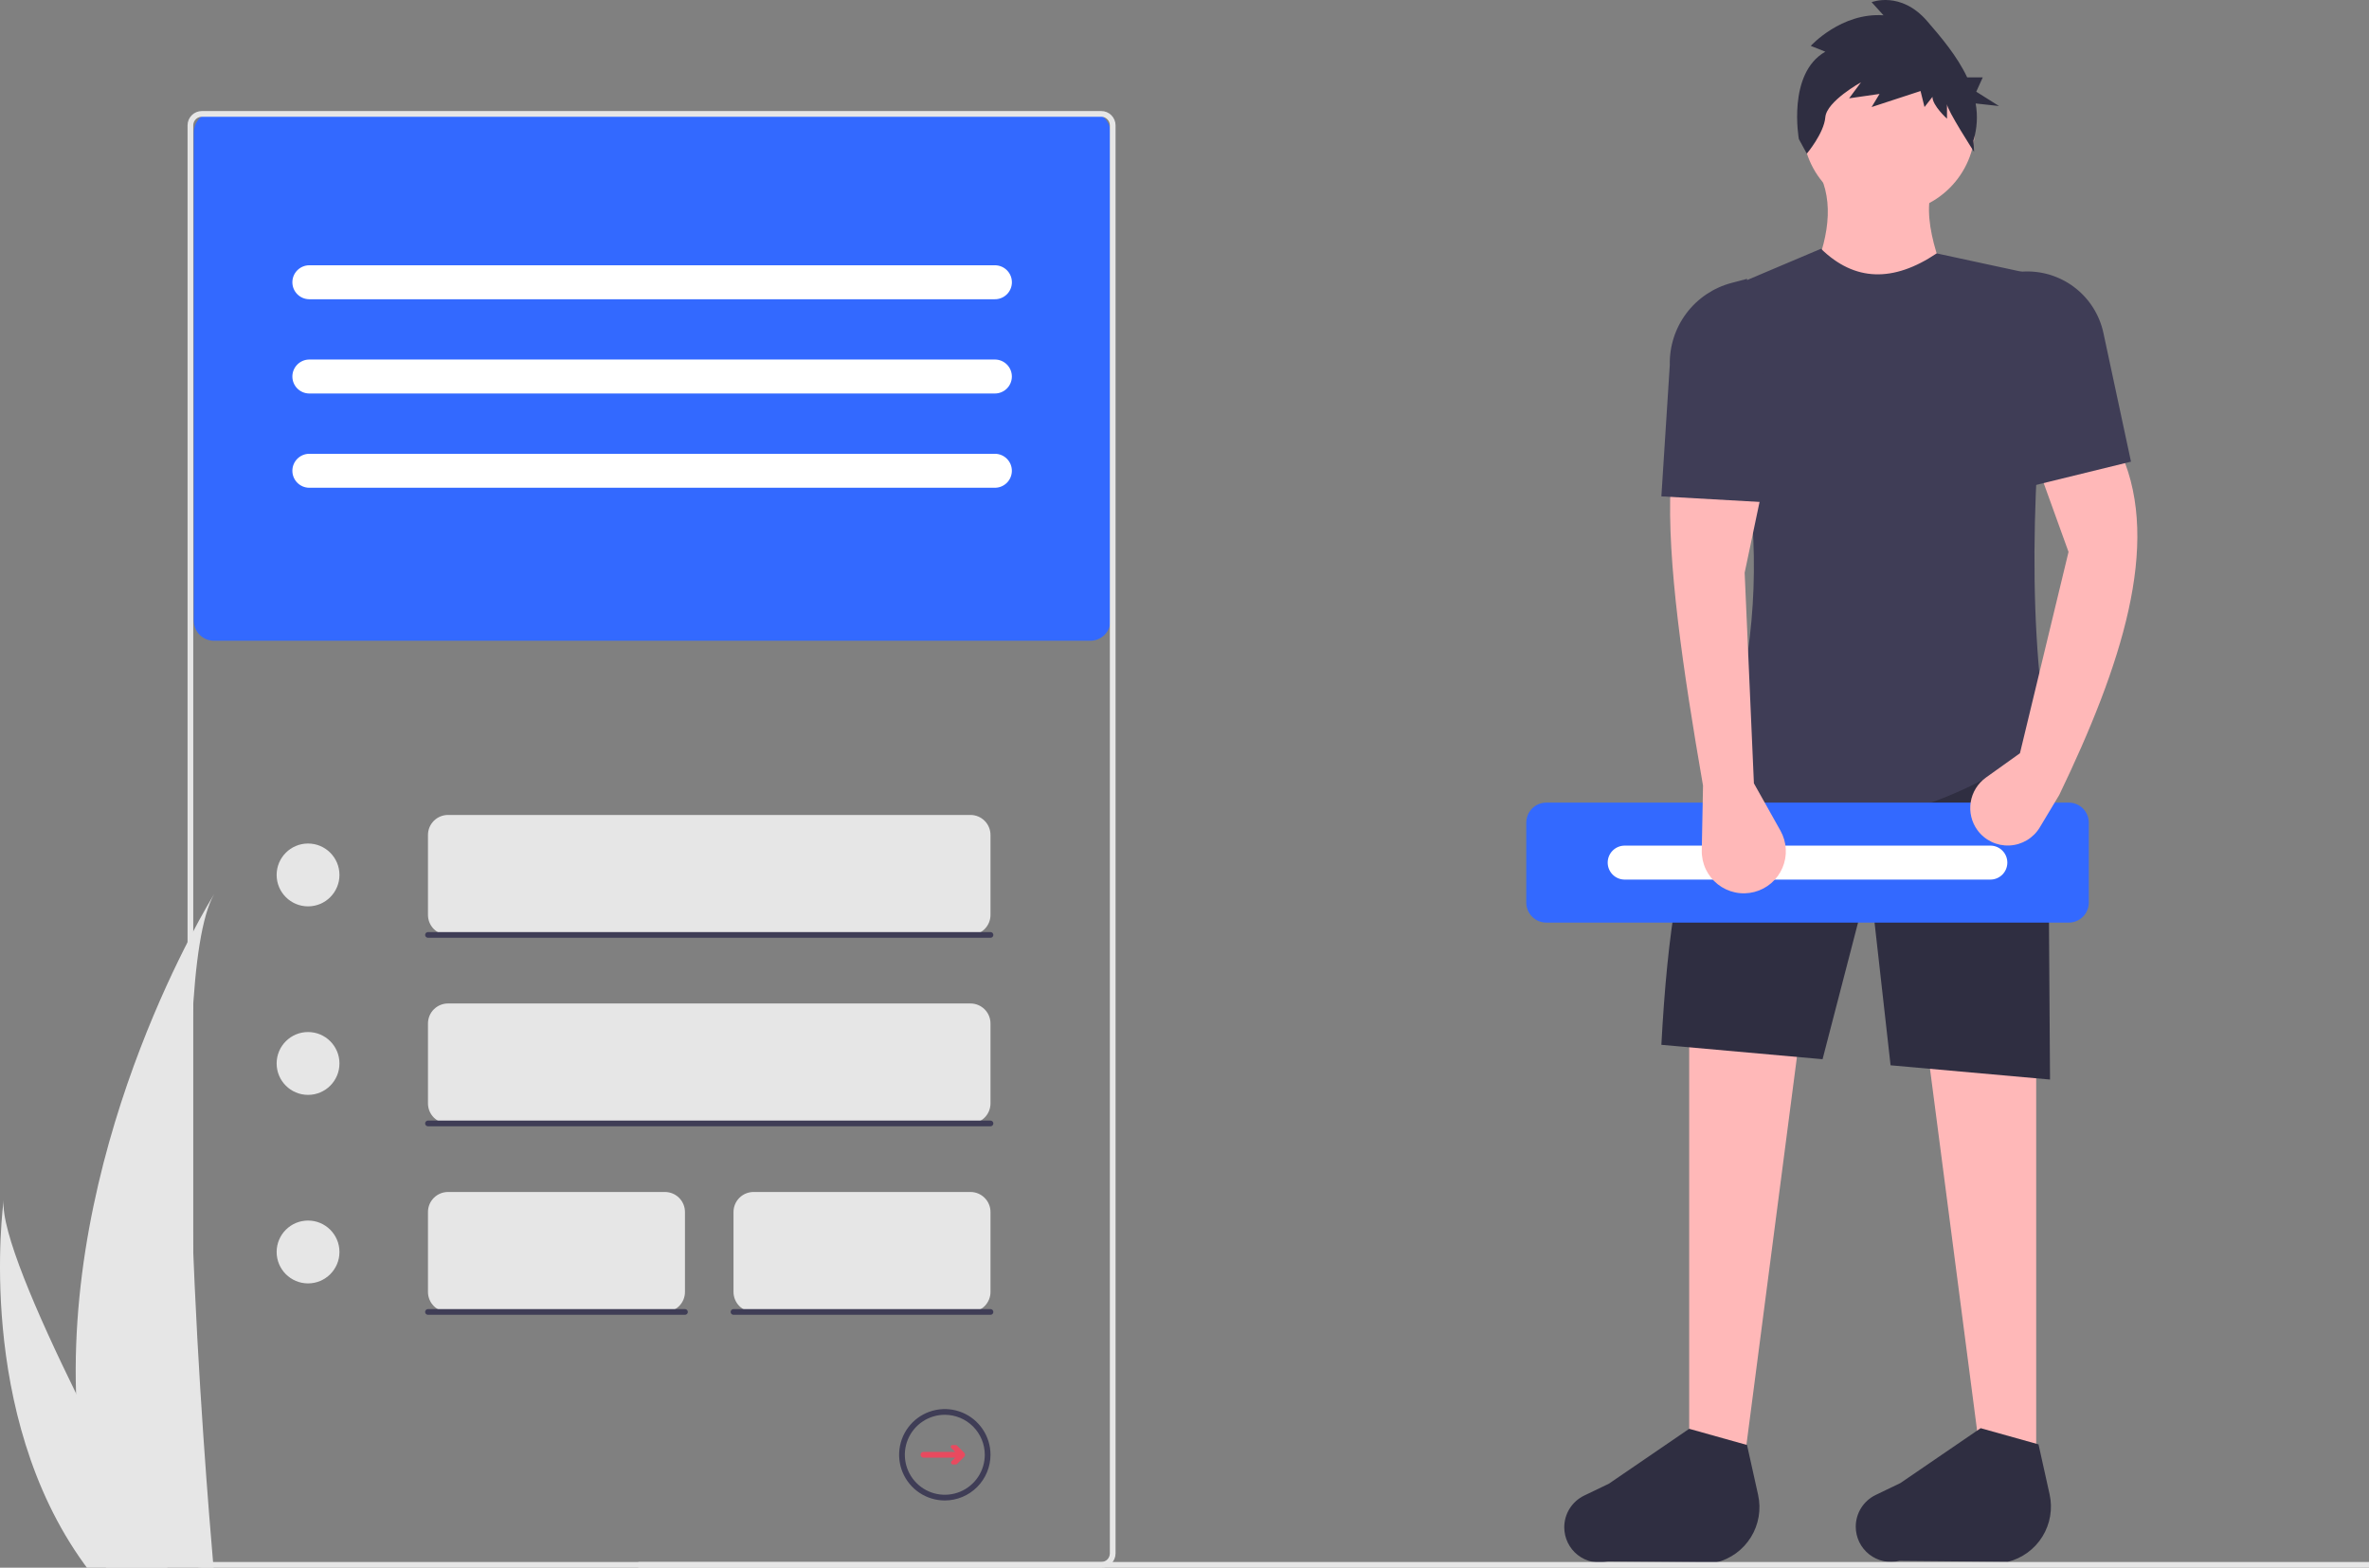
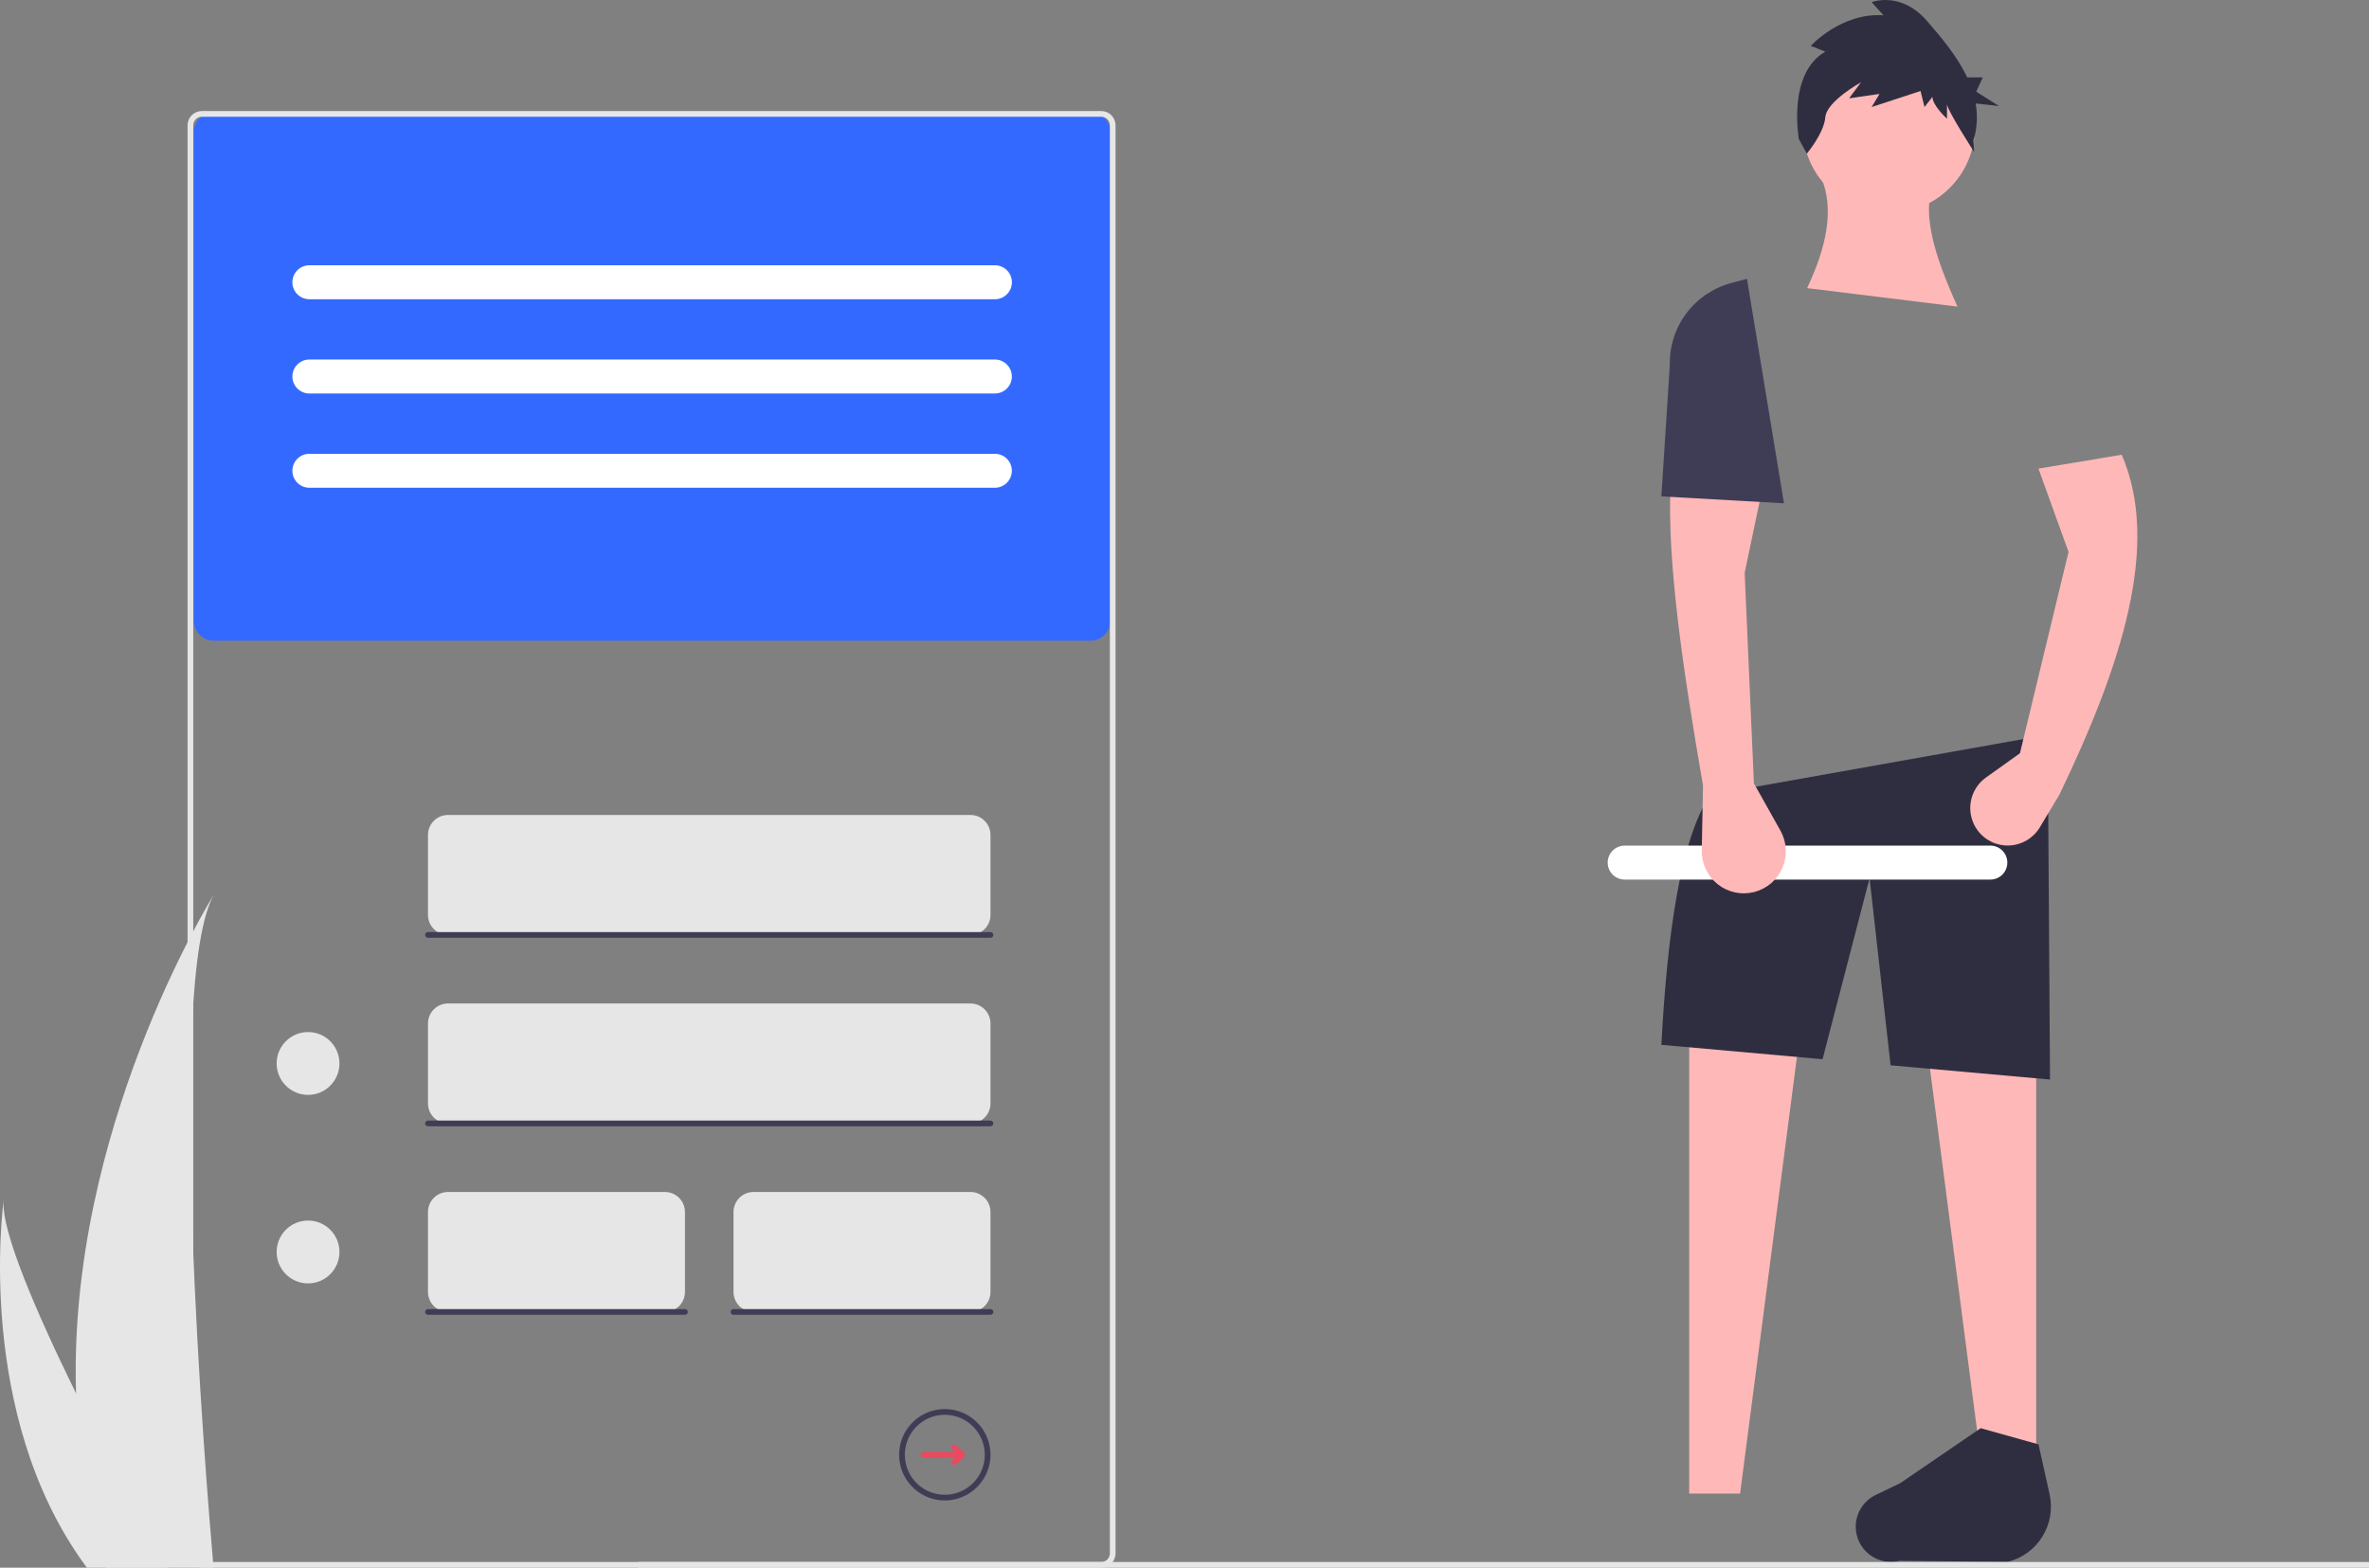
<svg xmlns="http://www.w3.org/2000/svg" width="556" height="368" viewBox="0 0 556 368" fill="none">
  <rect x="0" y="0" width="556" height="368" fill="#808080" stroke="none" />
  <path d="M408.394 350.604H396.449V234.357L423.597 233.813L408.394 350.604Z" fill="#FFB8B8" />
  <path d="M465.947 350.604H477.892V234.357L450.744 233.813L465.947 350.604Z" fill="#FFB8B8" />
-   <path d="M402.789 366.774L377.374 366.54C376.157 366.841 374.887 366.861 373.661 366.599C372.436 366.336 371.286 365.798 370.298 365.025C369.311 364.252 368.513 363.264 367.964 362.136C367.415 361.009 367.13 359.771 367.13 358.517C367.13 356.96 367.569 355.435 368.397 354.118C369.225 352.8 370.408 351.743 371.81 351.068L377.608 348.278L396.449 335.395L410.023 339.197L412.623 350.902C413.379 354.308 412.774 357.875 410.937 360.841C409.099 363.807 406.175 365.936 402.789 366.774Z" fill="#2F2E41" />
  <path d="M471.201 366.629L445.785 366.396C444.568 366.697 443.299 366.717 442.073 366.455C440.847 366.192 439.697 365.654 438.71 364.881C437.723 364.107 436.925 363.12 436.376 361.992C435.827 360.865 435.542 359.627 435.542 358.373C435.542 356.816 435.981 355.291 436.809 353.974C437.637 352.656 438.82 351.599 440.222 350.924L446.019 348.134L464.861 335.25L478.435 339.053L481.034 350.758C481.791 354.164 481.186 357.731 479.348 360.697C477.511 363.663 474.587 365.792 471.201 366.629Z" fill="#2F2E41" />
  <path d="M481.136 253.41L443.714 250.067L438.786 206.15L427.752 248.641L389.921 245.261C391.316 219.242 394.317 197.538 401.323 186.594L480.593 172.471L481.136 253.41Z" fill="#2F2E41" />
  <path d="M443.316 50.026C454.484 50.026 463.537 40.968 463.537 29.796C463.537 18.623 454.484 9.565 443.316 9.565C432.149 9.565 423.096 18.623 423.096 29.796C423.096 40.968 432.149 50.026 443.316 50.026Z" fill="#FFB8B8" />
  <path d="M459.419 71.976L424.127 67.63C428.617 58.064 430.641 49.132 427.385 41.556H454.532C450.335 49.049 454.088 60.154 459.419 71.976Z" fill="#FFB8B8" />
-   <path d="M480.594 173.557C455.761 191.775 428.659 197.99 399.151 191.483C417.055 150.589 414.498 110.283 399.151 70.346L427.385 58.395C435.301 66.121 444.38 66.29 454.532 59.482L482.223 65.457C477.158 105.299 475.46 142.305 480.594 173.557Z" fill="#3F3D56" />
  <path d="M428.399 12.136L424.985 10.769C424.985 10.769 432.124 2.905 442.057 3.589L439.263 0.511C439.263 0.511 446.092 -2.224 452.3 4.956C455.564 8.731 459.34 13.167 461.693 18.165H465.35L463.824 21.527L469.165 24.889L463.683 24.285C464.202 27.188 464.024 30.172 463.164 32.992L463.311 35.65C463.311 35.65 456.956 25.812 456.956 24.445V27.864C456.956 27.864 453.542 24.787 453.542 22.735L451.679 25.128L450.748 21.368L439.263 25.128L441.125 22.051L433.986 23.077L436.78 19.316C436.78 19.316 428.709 23.761 428.399 27.522C428.089 31.283 424.053 36.069 424.053 36.069L422.191 32.65C422.191 32.65 419.397 17.265 428.399 12.136Z" fill="#2F2E41" />
-   <path d="M485.545 216.568H362.906C361.662 216.566 360.47 216.071 359.59 215.191C358.711 214.311 358.216 213.119 358.215 211.874V193.101C358.216 191.856 358.711 190.663 359.59 189.783C360.47 188.904 361.662 188.409 362.906 188.407H485.545C486.789 188.409 487.981 188.904 488.861 189.784C489.74 190.663 490.235 191.856 490.237 193.101V211.874C490.235 213.119 489.74 214.311 488.861 215.191C487.981 216.071 486.789 216.566 485.545 216.568V216.568Z" fill="#3369ff" />
  <path d="M381.242 198.501C380.196 198.518 379.2 198.946 378.467 199.692C377.734 200.437 377.323 201.441 377.323 202.487C377.323 203.533 377.734 204.537 378.467 205.283C379.2 206.029 380.196 206.457 381.242 206.474H467.08C468.134 206.488 469.152 206.083 469.908 205.348C470.665 204.613 471.1 203.608 471.117 202.553C471.135 201.497 470.733 200.478 470.001 199.719C469.269 198.959 468.265 198.521 467.21 198.501C467.167 198.5 467.123 198.5 467.08 198.501H381.242Z" fill="white" />
  <path d="M411.639 183.878L417.873 194.996C418.611 196.312 419.038 197.781 419.12 199.288C419.202 200.795 418.938 202.301 418.347 203.69C417.757 205.079 416.856 206.314 415.714 207.3C414.571 208.286 413.218 208.997 411.758 209.378C410.284 209.763 408.74 209.801 407.248 209.489C405.756 209.177 404.357 208.523 403.16 207.58C401.963 206.636 401.001 205.427 400.349 204.049C399.697 202.671 399.373 201.161 399.402 199.636L399.695 184.421C395.011 157.376 391.209 131.77 392.093 113.803H413.811L409.468 134.446L411.639 183.878Z" fill="#FFB8B8" />
  <path d="M483.309 186.594L478.742 194.208C477.995 195.454 476.951 196.496 475.703 197.24C474.455 197.983 473.042 198.406 471.591 198.47C470.14 198.535 468.696 198.238 467.387 197.607C466.078 196.977 464.946 196.032 464.092 194.856C463.409 193.917 462.919 192.851 462.65 191.721C462.381 190.592 462.338 189.42 462.524 188.273C462.71 187.126 463.121 186.028 463.733 185.041C464.346 184.054 465.147 183.199 466.092 182.524L474.078 176.816L485.48 129.557L478.422 110.001L497.968 106.742C507.146 127.963 497.901 156.252 483.309 186.594Z" fill="#FFB8B8" />
  <path d="M418.698 118.149L389.921 116.519L391.898 85.671C391.799 81.304 393.172 77.031 395.795 73.539C398.419 70.048 402.14 67.541 406.361 66.424L410.011 65.457L418.698 118.149Z" fill="#3F3D56" />
-   <path d="M500.14 108.371L473.535 114.89V63.828L474.633 63.757C479.006 63.475 483.335 64.775 486.829 67.42C490.324 70.065 492.752 73.878 493.67 78.165L500.14 108.371Z" fill="#3F3D56" />
  <path d="M556 366.659H149.818V368H556V366.659Z" fill="#E6E6E6" />
  <path d="M17.851 327.088C18.215 340.678 20.49 354.148 24.61 367.103C24.704 367.403 24.803 367.699 24.901 368H50.123C50.096 367.731 50.069 367.43 50.042 367.103C48.361 347.76 38.665 230.032 50.258 209.9C49.244 211.533 15.896 265.627 17.851 327.088Z" fill="#E6E6E6" />
  <path d="M19.744 367.103C19.955 367.403 20.174 367.704 20.399 368H39.32C39.176 367.744 39.01 367.444 38.817 367.103C35.691 361.458 26.44 344.583 17.851 327.088C8.622 308.288 0.155 288.775 0.868 281.712C0.648 283.305 -5.738 331.862 19.744 367.103Z" fill="#E6E6E6" />
  <path d="M255.923 150.403H50.183C48.94 150.402 47.747 149.907 46.868 149.027C45.988 148.147 45.494 146.954 45.492 145.71V31.056C45.494 29.812 45.988 28.619 46.868 27.739C47.747 26.859 48.94 26.364 50.183 26.363H255.923C257.166 26.364 258.359 26.859 259.238 27.739C260.118 28.619 260.612 29.812 260.614 31.056V145.71C260.612 146.954 260.118 148.147 259.238 149.027C258.359 149.907 257.166 150.402 255.923 150.403Z" fill="#3369ff" />
  <path d="M258.469 368H47.367C46.479 367.999 45.627 367.645 44.999 367.017C44.371 366.388 44.018 365.536 44.017 364.648V29.42C44.018 28.531 44.371 27.679 44.999 27.05C45.627 26.422 46.479 26.068 47.367 26.067H258.469C259.357 26.068 260.209 26.422 260.837 27.05C261.465 27.679 261.818 28.531 261.819 29.42V364.648C261.818 365.536 261.465 366.388 260.837 367.017C260.209 367.645 259.357 367.999 258.469 368ZM47.367 27.408C46.834 27.409 46.323 27.621 45.946 27.998C45.569 28.375 45.358 28.887 45.357 29.42V364.648C45.358 365.181 45.569 365.692 45.946 366.069C46.323 366.446 46.834 366.658 47.367 366.659H258.469C259.002 366.658 259.513 366.446 259.889 366.069C260.266 365.692 260.478 365.181 260.479 364.648V29.42C260.478 28.887 260.266 28.375 259.889 27.998C259.513 27.621 259.002 27.409 258.469 27.408H47.367Z" fill="#E6E6E6" />
-   <path d="M72.299 212.759C76.37 212.759 79.67 209.456 79.67 205.383C79.67 201.31 76.37 198.008 72.299 198.008C68.227 198.008 64.927 201.31 64.927 205.383C64.927 209.456 68.227 212.759 72.299 212.759Z" fill="#E6E6E6" />
  <path d="M227.776 219.463H105.136C103.893 219.462 102.7 218.967 101.821 218.087C100.941 217.207 100.447 216.014 100.445 214.77V195.996C100.447 194.752 100.941 193.559 101.821 192.679C102.7 191.799 103.893 191.304 105.136 191.303H227.776C229.02 191.304 230.212 191.799 231.091 192.679C231.971 193.559 232.466 194.752 232.467 195.996V214.77C232.466 216.014 231.971 217.207 231.091 218.087C230.212 218.967 229.02 219.462 227.776 219.463V219.463Z" fill="#E6E6E6" />
  <path d="M232.467 220.134H100.446C100.268 220.134 100.097 220.063 99.972 219.938C99.846 219.812 99.775 219.641 99.775 219.464C99.775 219.286 99.846 219.115 99.972 218.989C100.097 218.864 100.268 218.793 100.446 218.793H232.467C232.645 218.793 232.815 218.864 232.941 218.989C233.067 219.115 233.137 219.286 233.137 219.464C233.137 219.641 233.067 219.812 232.941 219.938C232.815 220.063 232.645 220.134 232.467 220.134Z" fill="#3F3D56" />
  <path d="M72.299 257.011C76.37 257.011 79.67 253.709 79.67 249.636C79.67 245.562 76.37 242.26 72.299 242.26C68.227 242.26 64.927 245.562 64.927 249.636C64.927 253.709 68.227 257.011 72.299 257.011Z" fill="#E6E6E6" />
  <path d="M227.776 263.716H105.136C103.893 263.714 102.7 263.219 101.821 262.34C100.941 261.46 100.447 260.267 100.445 259.022V240.249C100.447 239.004 100.941 237.811 101.821 236.931C102.7 236.052 103.893 235.557 105.136 235.555H227.776C229.02 235.557 230.212 236.052 231.091 236.932C231.971 237.811 232.466 239.004 232.467 240.249V259.022C232.466 260.267 231.971 261.46 231.091 262.339C230.212 263.219 229.02 263.714 227.776 263.716V263.716Z" fill="#E6E6E6" />
  <path d="M232.467 264.386H100.446C100.268 264.386 100.097 264.316 99.972 264.19C99.846 264.064 99.775 263.893 99.775 263.716C99.775 263.538 99.846 263.367 99.972 263.242C100.097 263.116 100.268 263.045 100.446 263.045H232.467C232.645 263.045 232.815 263.116 232.941 263.242C233.067 263.367 233.137 263.538 233.137 263.716C233.137 263.893 233.067 264.064 232.941 264.19C232.815 264.316 232.645 264.386 232.467 264.386Z" fill="#3F3D56" />
  <path d="M72.299 301.263C76.37 301.263 79.67 297.961 79.67 293.888C79.67 289.814 76.37 286.512 72.299 286.512C68.227 286.512 64.927 289.814 64.927 293.888C64.927 297.961 68.227 301.263 72.299 301.263Z" fill="#E6E6E6" />
  <path d="M156.069 307.968H105.136C103.893 307.966 102.7 307.471 101.821 306.592C100.941 305.712 100.447 304.519 100.445 303.274V284.501C100.447 283.256 100.941 282.063 101.821 281.184C102.7 280.304 103.893 279.809 105.136 279.807H156.069C157.312 279.809 158.505 280.304 159.384 281.184C160.264 282.064 160.758 283.256 160.76 284.501V303.274C160.758 304.519 160.264 305.712 159.384 306.592C158.505 307.471 157.312 307.966 156.069 307.968Z" fill="#E6E6E6" />
  <path d="M160.76 308.638H100.446C100.268 308.638 100.097 308.568 99.972 308.442C99.846 308.316 99.775 308.146 99.775 307.968C99.775 307.79 99.846 307.619 99.972 307.494C100.097 307.368 100.268 307.297 100.446 307.297H160.76C160.938 307.297 161.108 307.368 161.234 307.494C161.36 307.619 161.43 307.79 161.43 307.968C161.43 308.146 161.36 308.316 161.234 308.442C161.108 308.568 160.938 308.638 160.76 308.638Z" fill="#3F3D56" />
  <path d="M227.776 307.968H176.844C175.6 307.966 174.408 307.471 173.528 306.592C172.649 305.712 172.154 304.519 172.153 303.274V284.501C172.154 283.256 172.649 282.063 173.528 281.184C174.408 280.304 175.6 279.809 176.844 279.807H227.776C229.02 279.809 230.212 280.304 231.092 281.184C231.971 282.064 232.466 283.256 232.467 284.501V303.274C232.466 304.519 231.971 305.712 231.092 306.592C230.212 307.471 229.02 307.966 227.776 307.968Z" fill="#E6E6E6" />
  <path d="M232.467 308.638H172.153C171.975 308.638 171.804 308.568 171.679 308.442C171.553 308.316 171.482 308.146 171.482 307.968C171.482 307.79 171.553 307.619 171.679 307.494C171.804 307.368 171.975 307.297 172.153 307.297H232.467C232.645 307.297 232.815 307.368 232.941 307.494C233.067 307.619 233.137 307.79 233.137 307.968C233.137 308.146 233.067 308.316 232.941 308.442C232.815 308.568 232.645 308.638 232.467 308.638Z" fill="#3F3D56" />
  <path d="M72.54 62.27C71.494 62.287 70.498 62.715 69.764 63.461C69.031 64.207 68.62 65.211 68.62 66.257C68.62 67.303 69.031 68.307 69.764 69.053C70.498 69.799 71.494 70.226 72.54 70.243H233.436C233.96 70.253 234.48 70.159 234.967 69.966C235.454 69.774 235.899 69.488 236.276 69.124C236.652 68.76 236.953 68.325 237.162 67.844C237.37 67.363 237.482 66.846 237.491 66.322C237.499 65.798 237.404 65.278 237.212 64.791C237.019 64.303 236.733 63.859 236.368 63.483C236.004 63.106 235.569 62.805 235.088 62.597C234.607 62.389 234.09 62.278 233.567 62.27C233.523 62.269 233.48 62.269 233.436 62.27H72.54Z" fill="white" />
  <path d="M72.54 84.396C71.494 84.413 70.498 84.841 69.764 85.587C69.031 86.333 68.62 87.337 68.62 88.383C68.62 89.429 69.031 90.433 69.764 91.179C70.498 91.925 71.494 92.353 72.54 92.37H233.436C234.492 92.386 235.511 91.982 236.27 91.247C237.029 90.512 237.464 89.505 237.482 88.448C237.499 87.392 237.097 86.372 236.363 85.612C235.628 84.852 234.623 84.415 233.567 84.396C233.523 84.396 233.48 84.396 233.436 84.396H72.54Z" fill="white" />
  <path d="M72.54 106.523C71.494 106.54 70.498 106.967 69.764 107.713C69.031 108.459 68.62 109.463 68.62 110.509C68.62 111.555 69.031 112.56 69.764 113.305C70.498 114.051 71.494 114.479 72.54 114.496H233.436C234.492 114.512 235.511 114.108 236.27 113.373C237.029 112.638 237.464 111.631 237.482 110.575C237.499 109.518 237.097 108.498 236.363 107.738C235.628 106.978 234.623 106.541 233.567 106.523C233.523 106.522 233.48 106.522 233.436 106.523H72.54Z" fill="white" />
  <path d="M226.3 341.021L224.613 339.334C224.577 339.297 224.534 339.269 224.486 339.249C224.439 339.229 224.388 339.219 224.336 339.219H223.516C223.438 339.219 223.362 339.242 223.298 339.285C223.234 339.328 223.183 339.389 223.154 339.461C223.124 339.533 223.116 339.612 223.131 339.688C223.147 339.764 223.184 339.834 223.239 339.888L224.172 340.822H216.719C216.541 340.822 216.37 340.893 216.245 341.018C216.119 341.144 216.048 341.315 216.048 341.492C216.048 341.67 216.119 341.841 216.245 341.966C216.37 342.092 216.541 342.163 216.719 342.163H224.172L223.334 343.001C223.271 343.064 223.229 343.143 223.211 343.23C223.194 343.317 223.203 343.407 223.237 343.489C223.271 343.571 223.328 343.641 223.402 343.69C223.475 343.739 223.562 343.766 223.65 343.766H224.313C224.372 343.766 224.43 343.754 224.485 343.732C224.539 343.709 224.588 343.676 224.63 343.634L226.3 341.964C226.362 341.902 226.411 341.828 226.444 341.747C226.478 341.667 226.495 341.58 226.495 341.492C226.495 341.405 226.478 341.318 226.444 341.237C226.411 341.157 226.362 341.083 226.3 341.021Z" fill="#E84A5F" />
  <path d="M221.745 352.221C219.624 352.221 217.551 351.591 215.788 350.413C214.025 349.234 212.65 347.558 211.839 345.598C211.027 343.638 210.815 341.481 211.228 339.4C211.642 337.319 212.663 335.407 214.163 333.907C215.663 332.407 217.573 331.385 219.653 330.971C221.733 330.557 223.889 330.77 225.848 331.581C227.808 332.393 229.482 333.768 230.661 335.533C231.839 337.297 232.468 339.371 232.468 341.493C232.464 344.337 231.334 347.064 229.323 349.075C227.313 351.086 224.588 352.217 221.745 352.221ZM221.745 332.106C219.889 332.106 218.075 332.656 216.533 333.688C214.99 334.719 213.787 336.185 213.077 337.901C212.367 339.616 212.181 341.503 212.543 343.324C212.905 345.145 213.799 346.817 215.111 348.13C216.423 349.443 218.095 350.337 219.915 350.699C221.735 351.061 223.621 350.875 225.335 350.165C227.05 349.455 228.515 348.251 229.546 346.708C230.577 345.164 231.127 343.349 231.127 341.493C231.125 339.004 230.135 336.618 228.376 334.858C226.617 333.099 224.233 332.109 221.745 332.106Z" fill="#3F3D56" />
</svg>